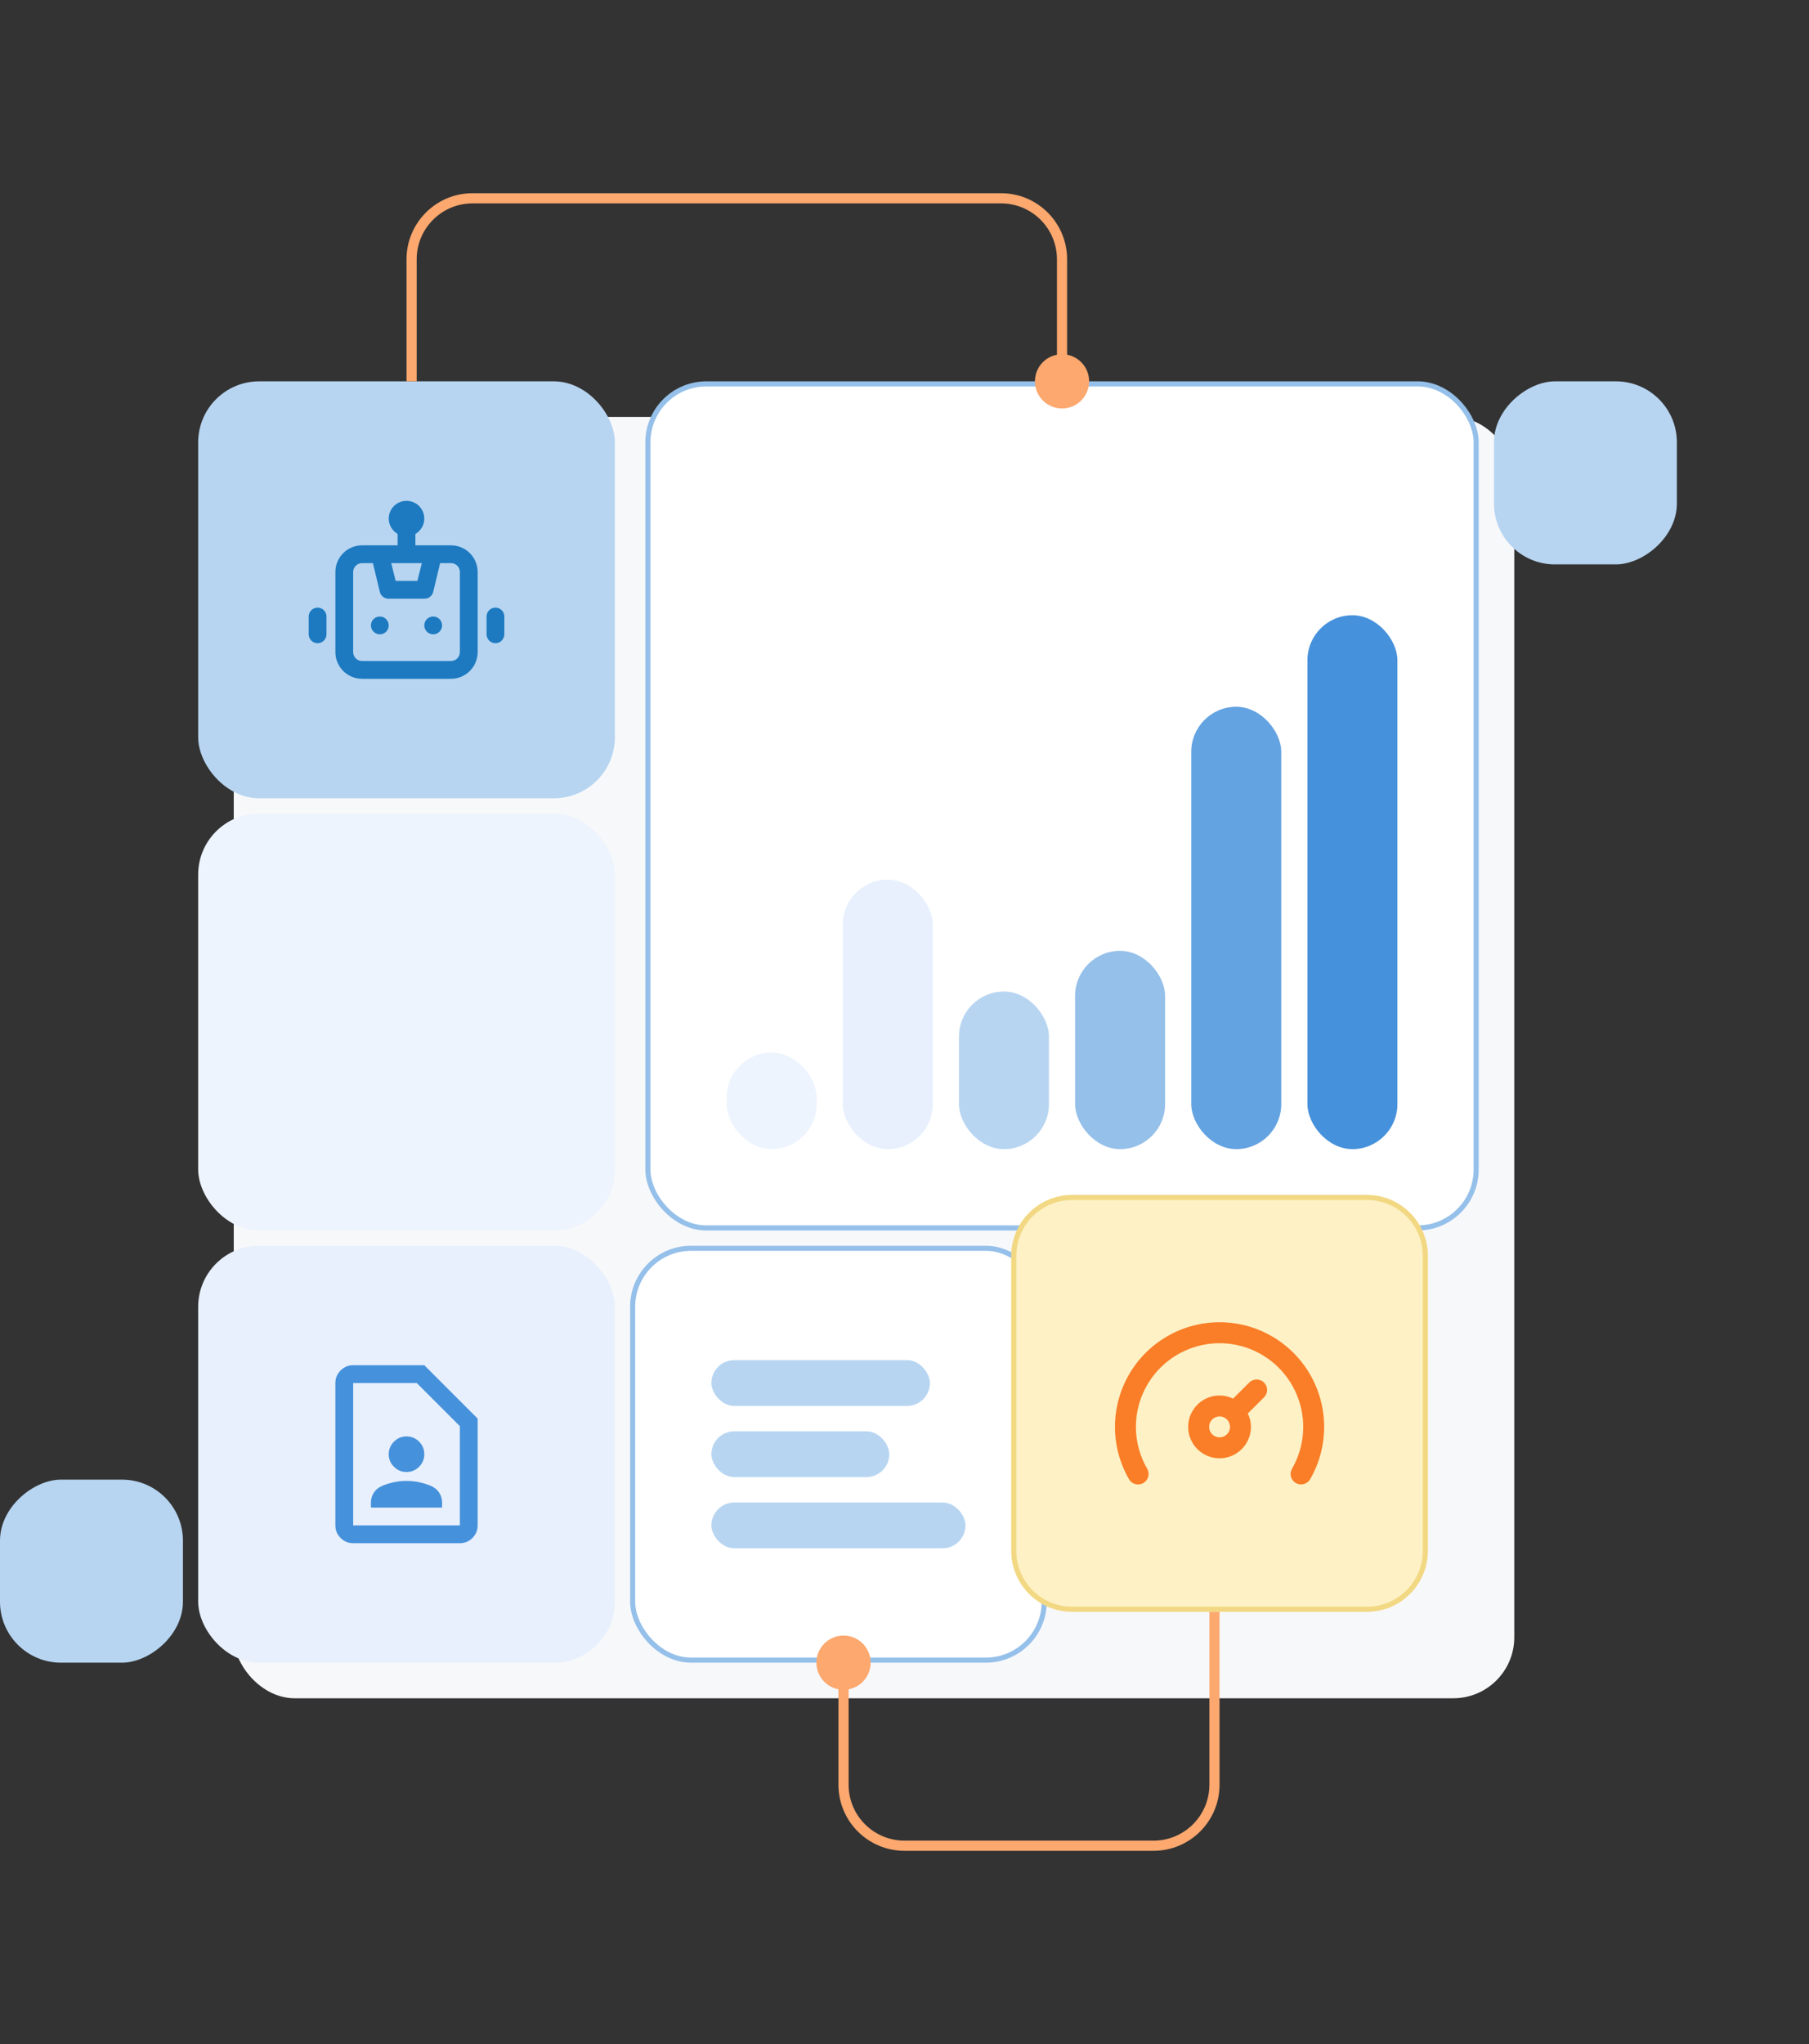
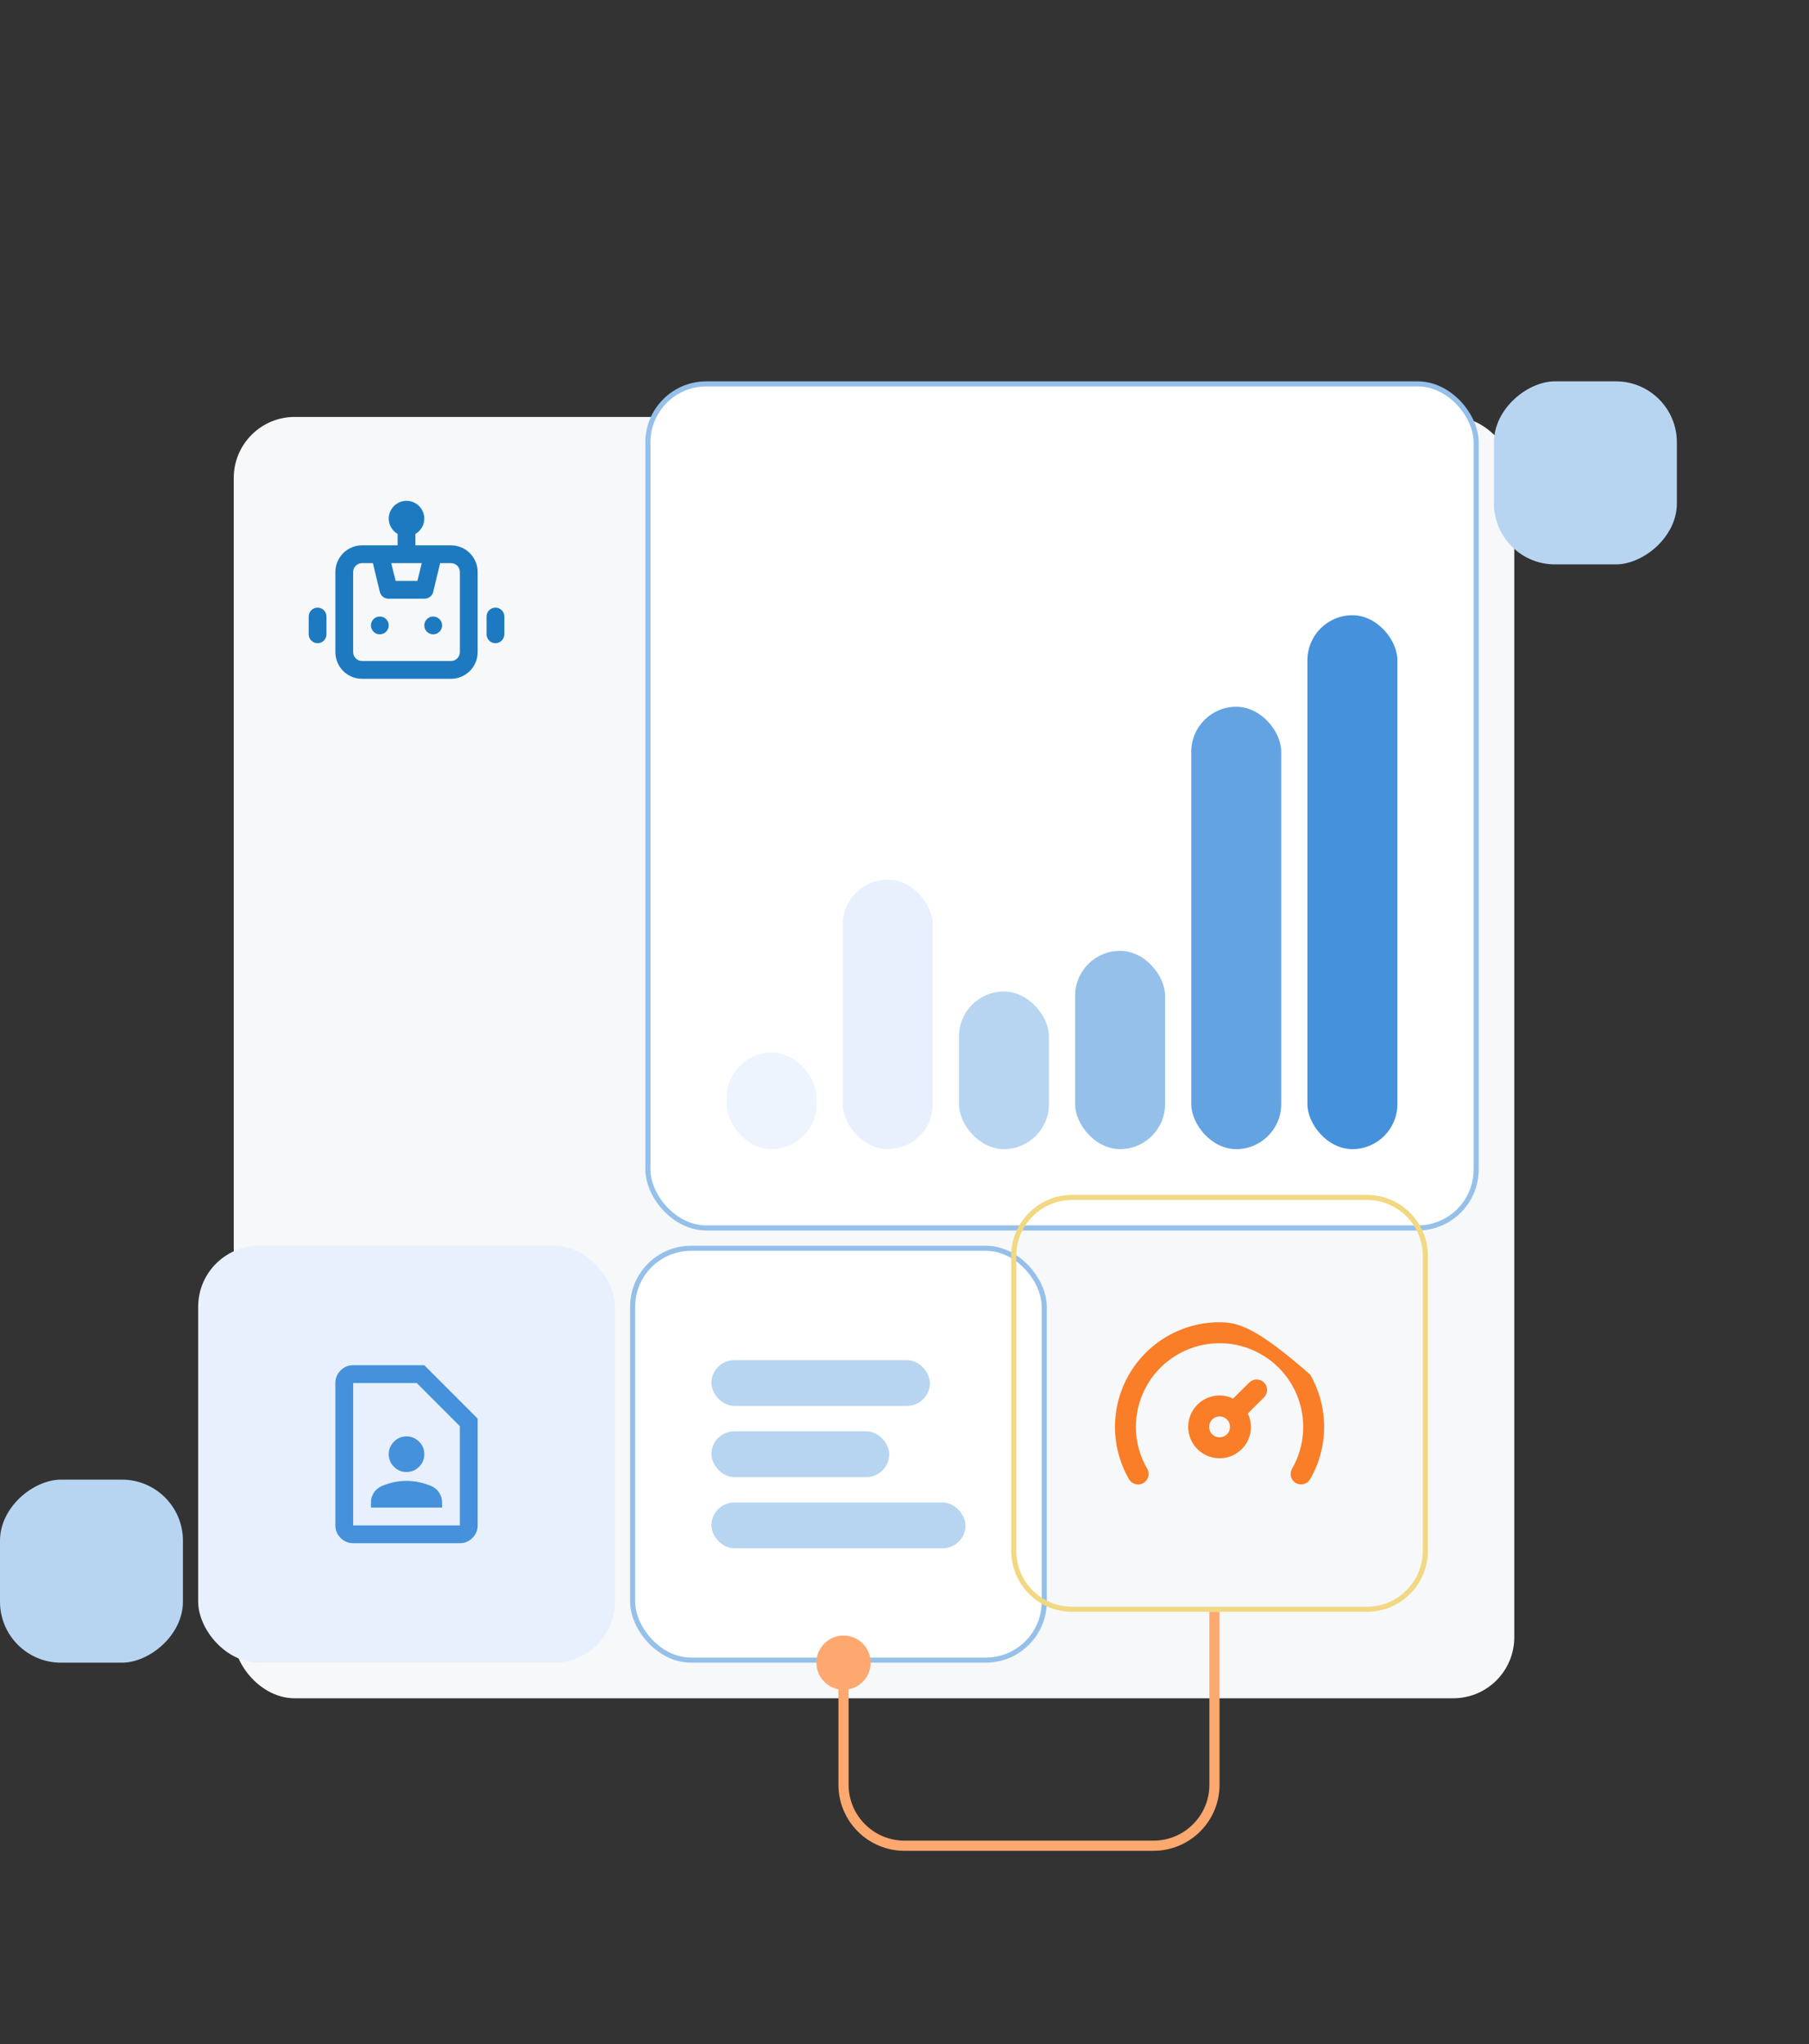
<svg xmlns="http://www.w3.org/2000/svg" width="356" height="402" viewBox="0 0 356 402" fill="none">
  <rect x="0" y="0" width="356" height="402" fill="#333333" stroke="none" />
  <rect x="46" y="82" width="252" height="252" rx="12" fill="#F7F8FA" />
  <rect x="127.5" y="75.5" width="163" height="166" rx="11.5" fill="white" />
  <rect x="127.5" y="75.5" width="163" height="166" rx="11.5" stroke="#95C0EA" />
  <rect x="143" y="207" width="17.707" height="19" rx="8.853" fill="#EDF4FD" />
  <rect x="165.859" y="173" width="17.707" height="53" rx="8.853" fill="#E7F0FC" />
  <rect x="188.719" y="195" width="17.707" height="31" rx="8.853" fill="#B7D5F1" />
  <rect x="211.574" y="187" width="17.707" height="39" rx="8.853" fill="#95C0EA" />
  <rect x="234.434" y="139" width="17.707" height="87" rx="8.853" fill="#64A3E1" />
  <rect x="257.293" y="121" width="17.707" height="105" rx="8.853" fill="#4691DB" />
-   <rect x="39" y="75" width="82" height="82" rx="12" fill="#B7D5F1" />
  <path d="M74.75 121.25C74.404 121.25 74.066 121.353 73.778 121.545C73.49 121.737 73.266 122.011 73.133 122.33C73.001 122.65 72.966 123.002 73.034 123.341C73.101 123.681 73.268 123.993 73.513 124.237C73.757 124.482 74.069 124.649 74.409 124.716C74.748 124.784 75.1 124.749 75.42 124.617C75.74 124.484 76.013 124.26 76.205 123.972C76.397 123.684 76.5 123.346 76.5 123C76.5 122.536 76.316 122.091 75.987 121.763C75.659 121.434 75.214 121.25 74.75 121.25ZM62.5 119.5C62.036 119.5 61.591 119.684 61.263 120.013C60.934 120.341 60.75 120.786 60.75 121.25V124.75C60.75 125.214 60.934 125.659 61.263 125.987C61.591 126.316 62.036 126.5 62.5 126.5C62.964 126.5 63.409 126.316 63.737 125.987C64.066 125.659 64.25 125.214 64.25 124.75V121.25C64.25 120.786 64.066 120.341 63.737 120.013C63.409 119.684 62.964 119.5 62.5 119.5ZM97.5 119.5C97.036 119.5 96.591 119.684 96.263 120.013C95.934 120.341 95.75 120.786 95.75 121.25V124.75C95.75 125.214 95.934 125.659 96.263 125.987C96.591 126.316 97.036 126.5 97.5 126.5C97.964 126.5 98.409 126.316 98.737 125.987C99.066 125.659 99.25 125.214 99.25 124.75V121.25C99.25 120.786 99.066 120.341 98.737 120.013C98.409 119.684 97.964 119.5 97.5 119.5ZM88.75 107.25H81.75V105.01C82.279 104.705 82.719 104.266 83.026 103.738C83.333 103.21 83.496 102.611 83.5 102C83.5 101.072 83.131 100.182 82.475 99.525C81.818 98.869 80.928 98.5 80 98.5C79.072 98.5 78.182 98.869 77.525 99.525C76.869 100.182 76.5 101.072 76.5 102C76.504 102.611 76.667 103.21 76.974 103.738C77.281 104.266 77.721 104.705 78.25 105.01V107.25H71.25C69.858 107.25 68.522 107.803 67.538 108.788C66.553 109.772 66 111.108 66 112.5V128.25C66 129.642 66.553 130.978 67.538 131.962C68.522 132.947 69.858 133.5 71.25 133.5H88.75C90.142 133.5 91.478 132.947 92.462 131.962C93.447 130.978 94 129.642 94 128.25V112.5C94 111.108 93.447 109.772 92.462 108.788C91.478 107.803 90.142 107.25 88.75 107.25ZM83.01 110.75L82.135 114.25H77.865L76.99 110.75H83.01ZM90.5 128.25C90.5 128.714 90.316 129.159 89.987 129.487C89.659 129.816 89.214 130 88.75 130H71.25C70.786 130 70.341 129.816 70.013 129.487C69.684 129.159 69.5 128.714 69.5 128.25V112.5C69.5 112.036 69.684 111.591 70.013 111.263C70.341 110.934 70.786 110.75 71.25 110.75H73.385L74.75 116.42C74.846 116.808 75.072 117.152 75.39 117.394C75.709 117.636 76.1 117.762 76.5 117.75H83.5C83.9 117.762 84.291 117.636 84.61 117.394C84.928 117.152 85.154 116.808 85.25 116.42L86.615 110.75H88.75C89.214 110.75 89.659 110.934 89.987 111.263C90.316 111.591 90.5 112.036 90.5 112.5V128.25ZM85.25 121.25C84.904 121.25 84.566 121.353 84.278 121.545C83.99 121.737 83.766 122.011 83.633 122.33C83.501 122.65 83.466 123.002 83.534 123.341C83.601 123.681 83.768 123.993 84.013 124.237C84.257 124.482 84.569 124.649 84.909 124.716C85.248 124.784 85.6 124.749 85.92 124.617C86.24 124.484 86.513 124.26 86.705 123.972C86.897 123.684 87 123.346 87 123C87 122.536 86.816 122.091 86.487 121.763C86.159 121.434 85.714 121.25 85.25 121.25Z" fill="#1D7AC0" />
-   <rect x="39" y="160" width="82" height="82" rx="12" fill="#EDF4FD" />
  <rect x="39" y="245" width="82" height="82" rx="12" fill="#E7F0FC" />
  <path d="M80 289.5C80.963 289.5 81.787 289.158 82.473 288.473C83.159 287.788 83.501 286.964 83.5 286C83.499 285.036 83.156 284.213 82.473 283.529C81.789 282.845 80.965 282.502 80 282.5C79.035 282.498 78.212 282.841 77.529 283.529C76.847 284.217 76.504 285.041 76.5 286C76.496 286.959 76.84 287.783 77.529 288.473C78.219 289.162 79.042 289.505 80 289.5ZM73 296.5H87V295.494C87 294.794 86.81 294.152 86.431 293.569C86.052 292.985 85.527 292.548 84.856 292.256C84.098 291.935 83.317 291.688 82.515 291.512C81.712 291.337 80.874 291.25 80 291.25C79.126 291.25 78.288 291.337 77.485 291.512C76.683 291.688 75.902 291.935 75.144 292.256C74.473 292.548 73.948 292.985 73.569 293.569C73.19 294.152 73 294.794 73 295.494V296.5ZM90.5 303.5H69.5C68.537 303.5 67.714 303.158 67.029 302.473C66.344 301.788 66.001 300.964 66 300V272C66 271.037 66.343 270.214 67.029 269.529C67.715 268.844 68.539 268.501 69.5 268.5H83.5L94 279V300C94 300.963 93.658 301.787 92.973 302.473C92.288 303.159 91.464 303.501 90.5 303.5ZM90.5 300V280.488L82.013 272H69.5V300H90.5Z" fill="#4691DB" />
  <rect x="124.5" y="245.5" width="81" height="81" rx="11.5" fill="white" />
  <rect x="124.5" y="245.5" width="81" height="81" rx="11.5" stroke="#95C0EA" />
  <rect x="140" y="267.5" width="43" height="9" rx="4.5" fill="#B7D5F1" />
  <rect x="140" y="281.5" width="35" height="9" rx="4.5" fill="#B7D5F1" />
  <rect x="140" y="295.5" width="50" height="9" rx="4.5" fill="#B7D5F1" />
  <rect x="330" y="75" width="36" height="36" rx="12" transform="rotate(90 330 75)" fill="#B7D5F1" />
  <rect x="36" y="291" width="36" height="36" rx="12" transform="rotate(90 36 291)" fill="#B7D5F1" />
-   <path d="M209 69.667C211.946 69.667 214.333 72.055 214.333 75C214.333 77.945 211.946 80.333 209 80.333C206.054 80.333 203.667 77.945 203.667 75C203.667 72.055 206.054 69.667 209 69.667ZM209 51L210 51L209 51ZM81 75H80V51H81H82V75H81ZM93 39V38H197V39V40H93V39ZM209 51L210 51V75H209H208L208 51H209ZM197 39V38C204.18 38 210 43.82 210 51L209 51H208C208 44.925 203.075 40 197 40V39ZM81 51H80C80 43.82 85.82 38 93 38V39V40C86.925 40 82 44.925 82 51H81Z" fill="#FCA86E" />
  <path d="M166 332.333C163.054 332.333 160.667 329.946 160.667 327C160.667 324.054 163.054 321.667 166 321.667C168.946 321.667 171.333 324.054 171.333 327C171.333 329.946 168.946 332.333 166 332.333ZM166 351H165H166ZM239 317H240V351H239H238V317H239ZM227 363V364H178V363V362H227V363ZM166 351H165L165 327H166H167L167 351H166ZM178 363V364C170.82 364 165 358.18 165 351H166H167C167 357.075 171.925 362 178 362V363ZM239 351H240C240 358.18 234.18 364 227 364V363V362C233.075 362 238 357.075 238 351H239Z" fill="#FCA86E" />
-   <path d="M211 235.5H269C275.351 235.5 280.5 240.649 280.5 247V305C280.5 311.351 275.351 316.5 269 316.5H211C204.649 316.5 199.5 311.351 199.5 305V247C199.5 240.649 204.649 235.5 211 235.5Z" fill="#FDF1C5" />
  <path d="M211 235.5H269C275.351 235.5 280.5 240.649 280.5 247V305C280.5 311.351 275.351 316.5 269 316.5H211C204.649 316.5 199.5 311.351 199.5 305V247C199.5 240.649 204.649 235.5 211 235.5Z" stroke="#F2D882" />
-   <path d="M240.002 260.047C236.389 260.047 232.84 260.998 229.712 262.804C226.583 264.611 223.985 267.209 222.179 270.337C220.373 273.466 219.422 277.015 219.422 280.628C219.422 284.24 220.373 287.789 222.179 290.918C222.452 291.393 222.902 291.74 223.431 291.882C223.96 292.025 224.524 291.952 224.999 291.679C225.474 291.406 225.821 290.956 225.963 290.427C226.106 289.898 226.033 289.335 225.76 288.86C224.302 286.361 223.535 283.52 223.538 280.628C223.538 278.103 224.12 275.612 225.237 273.348C226.355 271.083 227.978 269.107 229.981 267.57C231.985 266.033 234.315 264.978 236.791 264.486C239.267 263.993 241.824 264.077 244.263 264.73C246.702 265.384 248.958 266.589 250.856 268.254C252.754 269.918 254.245 271.997 255.212 274.33C256.178 276.662 256.596 279.186 256.431 281.705C256.267 284.225 255.526 286.673 254.264 288.86C254.128 289.095 254.04 289.354 254.005 289.623C253.969 289.892 253.988 290.166 254.058 290.428C254.129 290.69 254.251 290.935 254.417 291.15C254.583 291.365 254.79 291.545 255.026 291.679C255.498 291.948 256.058 292.018 256.582 291.875C257.106 291.733 257.553 291.389 257.825 290.918C259.631 287.789 260.582 284.24 260.582 280.628C260.582 277.015 259.631 273.466 257.825 270.337C256.019 267.209 253.421 264.611 250.292 262.804C247.163 260.998 243.614 260.047 240.002 260.047ZM245.847 271.901L242.657 275.071C241.831 274.664 240.923 274.452 240.002 274.453C238.781 274.453 237.587 274.815 236.572 275.494C235.556 276.172 234.765 277.137 234.298 278.265C233.83 279.393 233.708 280.634 233.946 281.832C234.185 283.03 234.773 284.13 235.636 284.993C236.5 285.857 237.6 286.445 238.797 286.683C239.995 286.921 241.236 286.799 242.365 286.332C243.493 285.864 244.457 285.073 245.135 284.058C245.814 283.042 246.176 281.849 246.176 280.628C246.175 279.714 245.964 278.812 245.559 277.993L248.749 274.824C248.942 274.632 249.095 274.405 249.199 274.154C249.304 273.903 249.357 273.634 249.357 273.363C249.357 273.091 249.304 272.822 249.199 272.571C249.095 272.32 248.942 272.093 248.749 271.901C248.363 271.518 247.842 271.303 247.298 271.303C246.754 271.303 246.233 271.518 245.847 271.901ZM240.002 282.686C239.456 282.686 238.933 282.469 238.547 282.083C238.161 281.697 237.944 281.173 237.944 280.628C237.944 280.082 238.161 279.558 238.547 279.172C238.933 278.786 239.456 278.569 240.002 278.569C240.539 278.566 241.056 278.773 241.443 279.146C241.64 279.339 241.795 279.57 241.902 279.824C242.008 280.078 242.062 280.352 242.06 280.628C242.06 281.173 241.843 281.697 241.457 282.083C241.071 282.469 240.548 282.686 240.002 282.686Z" fill="#FA7D27" />
+   <path d="M240.002 260.047C236.389 260.047 232.84 260.998 229.712 262.804C226.583 264.611 223.985 267.209 222.179 270.337C220.373 273.466 219.422 277.015 219.422 280.628C219.422 284.24 220.373 287.789 222.179 290.918C222.452 291.393 222.902 291.74 223.431 291.882C223.96 292.025 224.524 291.952 224.999 291.679C225.474 291.406 225.821 290.956 225.963 290.427C226.106 289.898 226.033 289.335 225.76 288.86C224.302 286.361 223.535 283.52 223.538 280.628C223.538 278.103 224.12 275.612 225.237 273.348C226.355 271.083 227.978 269.107 229.981 267.57C231.985 266.033 234.315 264.978 236.791 264.486C239.267 263.993 241.824 264.077 244.263 264.73C246.702 265.384 248.958 266.589 250.856 268.254C252.754 269.918 254.245 271.997 255.212 274.33C256.178 276.662 256.596 279.186 256.431 281.705C256.267 284.225 255.526 286.673 254.264 288.86C254.128 289.095 254.04 289.354 254.005 289.623C253.969 289.892 253.988 290.166 254.058 290.428C254.129 290.69 254.251 290.935 254.417 291.15C254.583 291.365 254.79 291.545 255.026 291.679C255.498 291.948 256.058 292.018 256.582 291.875C257.106 291.733 257.553 291.389 257.825 290.918C259.631 287.789 260.582 284.24 260.582 280.628C260.582 277.015 259.631 273.466 257.825 270.337C247.163 260.998 243.614 260.047 240.002 260.047ZM245.847 271.901L242.657 275.071C241.831 274.664 240.923 274.452 240.002 274.453C238.781 274.453 237.587 274.815 236.572 275.494C235.556 276.172 234.765 277.137 234.298 278.265C233.83 279.393 233.708 280.634 233.946 281.832C234.185 283.03 234.773 284.13 235.636 284.993C236.5 285.857 237.6 286.445 238.797 286.683C239.995 286.921 241.236 286.799 242.365 286.332C243.493 285.864 244.457 285.073 245.135 284.058C245.814 283.042 246.176 281.849 246.176 280.628C246.175 279.714 245.964 278.812 245.559 277.993L248.749 274.824C248.942 274.632 249.095 274.405 249.199 274.154C249.304 273.903 249.357 273.634 249.357 273.363C249.357 273.091 249.304 272.822 249.199 272.571C249.095 272.32 248.942 272.093 248.749 271.901C248.363 271.518 247.842 271.303 247.298 271.303C246.754 271.303 246.233 271.518 245.847 271.901ZM240.002 282.686C239.456 282.686 238.933 282.469 238.547 282.083C238.161 281.697 237.944 281.173 237.944 280.628C237.944 280.082 238.161 279.558 238.547 279.172C238.933 278.786 239.456 278.569 240.002 278.569C240.539 278.566 241.056 278.773 241.443 279.146C241.64 279.339 241.795 279.57 241.902 279.824C242.008 280.078 242.062 280.352 242.06 280.628C242.06 281.173 241.843 281.697 241.457 282.083C241.071 282.469 240.548 282.686 240.002 282.686Z" fill="#FA7D27" />
</svg>